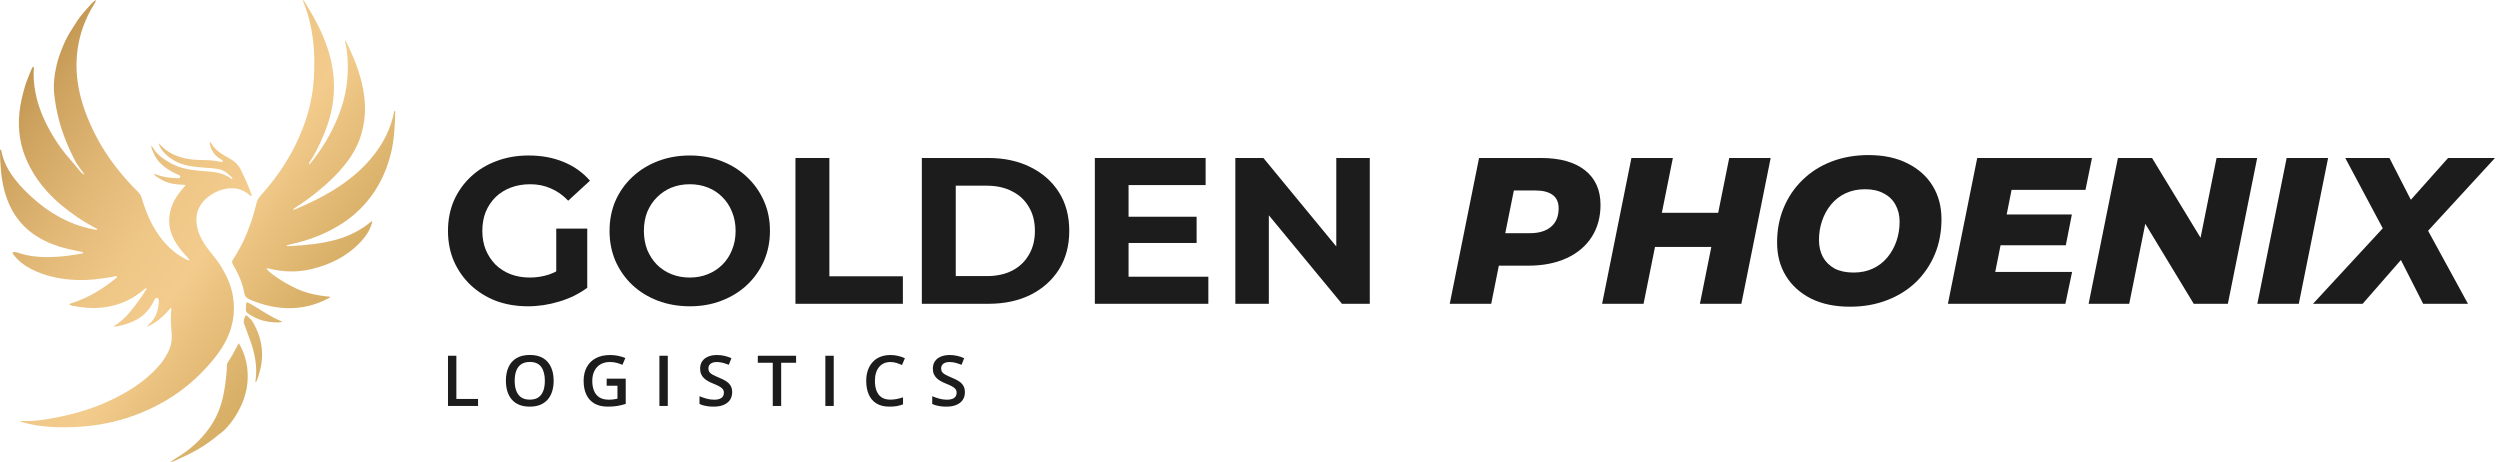
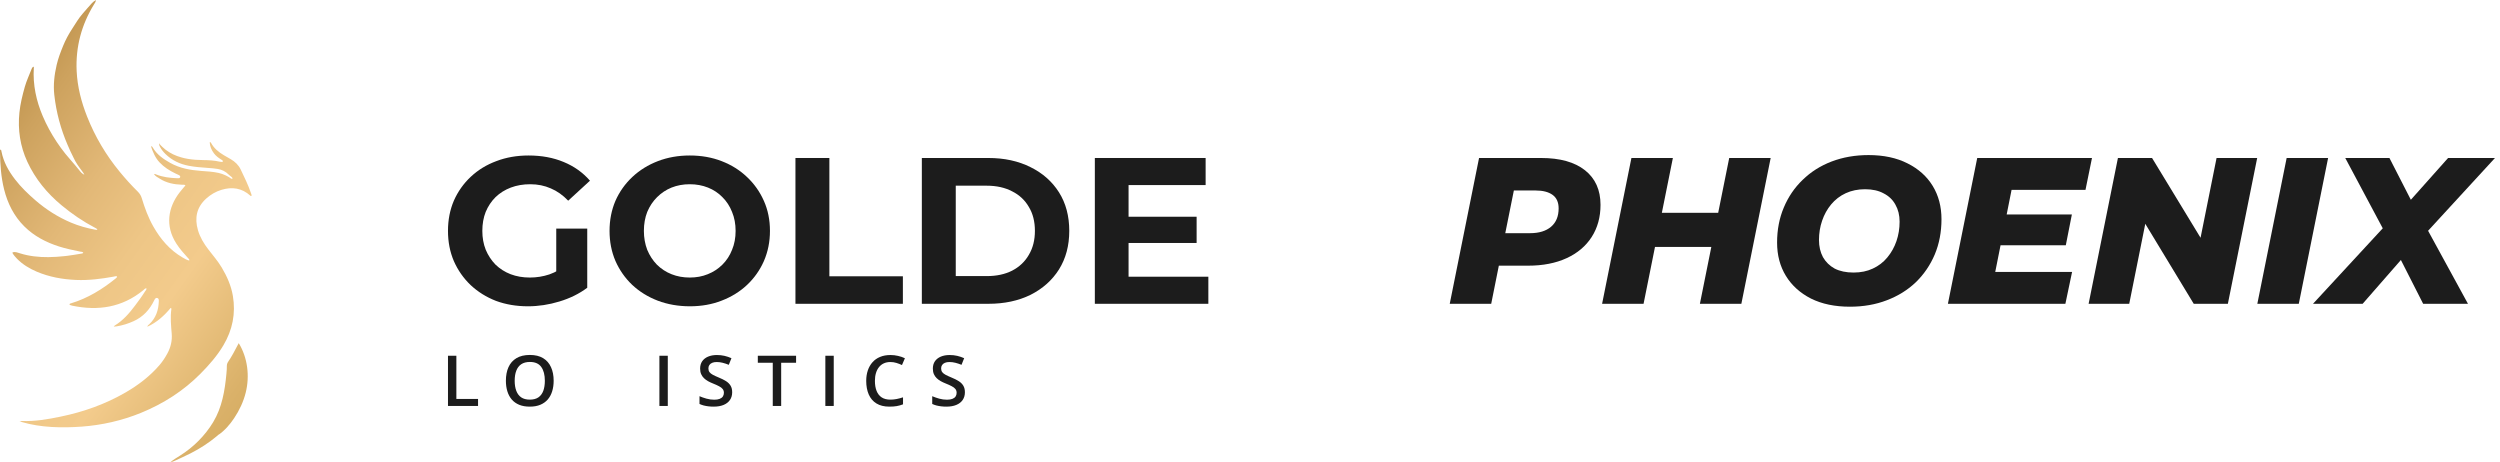
<svg xmlns="http://www.w3.org/2000/svg" width="238" height="44" viewBox="0 0 238 44" fill="none">
  <path d="M13.923 27.439C13.792 27.46 13.717 27.566 13.624 27.641C11.618 29.272 9.335 29.619 6.864 29.098C6.795 29.084 6.728 29.058 6.661 29.034C6.643 29.028 6.631 29.009 6.616 28.995C6.619 28.896 6.702 28.894 6.766 28.875C8.36 28.392 9.745 27.535 11.03 26.497C11.069 26.466 11.104 26.428 11.136 26.389C11.146 26.378 11.141 26.352 11.144 26.316C11.027 26.267 10.911 26.319 10.798 26.339C9.624 26.552 8.445 26.703 7.247 26.651C5.944 26.595 4.679 26.368 3.475 25.853C2.787 25.558 2.154 25.175 1.624 24.638C1.452 24.463 1.295 24.277 1.173 24.064C1.167 24.053 1.236 24.019 1.245 24.017C1.45 23.948 1.716 24.057 1.91 24.118C2.78 24.392 3.69 24.485 4.599 24.479C5.112 24.474 5.626 24.438 6.138 24.384C6.217 24.375 6.297 24.366 6.377 24.357C6.821 24.306 7.262 24.223 7.704 24.152C7.782 24.139 7.869 24.143 7.929 24.06C7.864 23.961 7.753 23.976 7.66 23.957C6.973 23.814 6.284 23.68 5.614 23.463C4.377 23.065 3.249 22.48 2.317 21.556C1.327 20.574 0.731 19.377 0.393 18.04C0.1 16.871 0.017 15.675 0.001 14.472C0 14.393 -0.011 14.31 0.042 14.232C0.135 14.273 0.126 14.365 0.141 14.437C0.341 15.434 0.825 16.294 1.438 17.087C2.004 17.822 2.671 18.461 3.37 19.067C4.39 19.95 5.516 20.666 6.759 21.192C7.502 21.507 8.276 21.721 9.069 21.868C9.128 21.879 9.188 21.878 9.27 21.884C9.23 21.752 9.125 21.726 9.045 21.683C7.904 21.085 6.847 20.362 5.858 19.541C4.479 18.395 3.358 17.035 2.603 15.401C1.918 13.918 1.683 12.355 1.847 10.729C1.932 9.888 2.135 9.07 2.364 8.262C2.53 7.676 2.798 7.119 3.016 6.547C3.05 6.46 3.099 6.395 3.171 6.346C3.24 6.381 3.22 6.437 3.217 6.483C3.123 8.077 3.449 9.596 4.069 11.053C4.434 11.909 4.88 12.73 5.396 13.505C5.654 13.893 5.93 14.27 6.221 14.635C6.512 14.999 6.837 15.345 7.135 15.708L7.529 16.187C7.668 16.356 7.83 16.579 8.053 16.63C8.007 16.619 7.974 16.52 7.953 16.484C7.908 16.408 7.85 16.34 7.798 16.269C7.506 15.878 7.199 15.459 7.001 15.011C6.799 14.621 6.619 14.221 6.445 13.818C5.782 12.287 5.352 10.692 5.169 9.032C5.063 8.07 5.175 7.127 5.392 6.188C5.538 5.552 5.77 4.951 6.016 4.349C6.246 3.786 6.533 3.255 6.862 2.754C7.191 2.254 7.485 1.729 7.89 1.276C8.172 0.961 8.44 0.631 8.73 0.321C8.84 0.204 8.959 0.1 9.133 0C9.115 0.18 9.029 0.29 8.958 0.406C7.755 2.357 7.188 4.478 7.298 6.77C7.369 8.269 7.741 9.706 8.29 11.093C9.046 13.006 10.086 14.759 11.395 16.351C11.939 17.012 12.51 17.646 13.12 18.246C13.298 18.423 13.422 18.621 13.495 18.862C13.778 19.799 14.114 20.714 14.6 21.568C15.286 22.771 16.157 23.801 17.371 24.507C17.571 24.623 17.769 24.75 18.016 24.807C18.052 24.68 17.958 24.633 17.904 24.573C17.507 24.136 17.117 23.697 16.794 23.198C15.685 21.479 16.02 19.731 17.081 18.343C17.262 18.105 17.463 17.883 17.656 17.651C17.554 17.555 17.436 17.591 17.33 17.587C16.57 17.561 15.842 17.419 15.191 16.998C15.001 16.876 14.785 16.783 14.661 16.566C14.74 16.545 14.803 16.583 14.862 16.607C15.505 16.866 16.18 16.939 16.865 16.967C16.875 16.967 16.885 16.969 16.895 16.968C16.994 16.965 17.12 16.988 17.152 16.864C17.188 16.724 17.056 16.684 16.961 16.634C16.871 16.587 16.776 16.551 16.684 16.506C16.132 16.238 15.619 15.917 15.193 15.463C14.783 15.027 14.567 14.5 14.372 13.927C14.487 13.929 14.516 13.998 14.547 14.052C14.938 14.717 15.543 15.137 16.198 15.504C17.118 16.021 18.124 16.197 19.156 16.273C19.714 16.315 20.274 16.34 20.823 16.466C21.052 16.518 21.274 16.598 21.487 16.698C21.595 16.749 21.7 16.804 21.803 16.863C21.851 16.89 21.889 16.914 21.927 16.953C21.966 16.991 22.013 17.015 22.065 17.021C22.137 17.03 22.148 16.999 22.12 16.942C22.098 16.899 22.067 16.859 22.028 16.831C21.937 16.762 21.85 16.7 21.768 16.618C21.479 16.328 21.135 16.151 20.729 16.084C20.397 16.03 20.064 16.003 19.73 15.981C19.141 15.942 18.554 15.893 17.974 15.784C17.125 15.623 16.372 15.268 15.75 14.66C15.531 14.446 15.341 14.202 15.204 13.927C15.181 13.882 15.165 13.845 15.159 13.794C15.152 13.74 15.151 13.685 15.156 13.63C15.22 13.769 15.334 13.87 15.442 13.975C15.545 14.073 15.653 14.167 15.765 14.254C15.986 14.423 16.224 14.569 16.474 14.69C16.725 14.81 16.988 14.908 17.256 14.983C17.462 15.042 17.672 15.088 17.883 15.124C18.365 15.206 18.853 15.235 19.342 15.24C19.883 15.244 20.42 15.275 20.949 15.398C21.008 15.412 21.07 15.416 21.13 15.418C21.159 15.418 21.188 15.401 21.216 15.393C21.233 15.255 21.117 15.225 21.036 15.175C20.785 15.016 20.549 14.838 20.369 14.6C20.132 14.287 19.989 13.937 19.962 13.55C20.043 13.515 20.066 13.556 20.082 13.588C20.366 14.119 20.811 14.482 21.318 14.78C21.537 14.909 21.761 15.032 21.98 15.162C22.382 15.401 22.713 15.712 22.916 16.14C23.269 16.884 23.637 17.622 23.899 18.406C23.925 18.482 23.964 18.556 23.943 18.639C23.904 18.683 23.868 18.66 23.838 18.633C23.03 17.896 22.094 17.765 21.079 18.074C20.538 18.239 20.055 18.52 19.633 18.902C18.715 19.732 18.511 20.752 18.843 21.905C19.04 22.589 19.405 23.188 19.836 23.748C20.269 24.312 20.738 24.85 21.106 25.464C21.61 26.31 22.007 27.198 22.17 28.174C22.451 29.848 22.134 31.41 21.271 32.867C20.676 33.873 19.912 34.74 19.093 35.568C17.465 37.213 15.56 38.428 13.422 39.303C11.623 40.039 9.704 40.474 7.766 40.615C5.929 40.748 3.878 40.713 2.099 40.184C2.037 40.165 1.904 40.091 1.842 40.099C1.937 40.089 2.001 40.073 2.064 40.076C3.327 40.132 4.557 39.915 5.785 39.66C7.964 39.209 10.034 38.473 11.963 37.356C13.177 36.653 14.281 35.81 15.198 34.739C15.484 34.405 15.721 34.04 15.931 33.655C16.251 33.068 16.402 32.441 16.347 31.775C16.281 30.984 16.203 30.195 16.317 29.402C16.322 29.372 16.312 29.343 16.248 29.315C15.639 30.049 14.937 30.69 14.025 31.107C14.056 30.965 14.155 30.918 14.225 30.851C14.84 30.271 15.085 29.536 15.117 28.715C15.121 28.587 15.141 28.424 14.985 28.375C14.807 28.319 14.739 28.473 14.676 28.601C14.464 29.033 14.206 29.431 13.866 29.776C13.534 30.113 13.153 30.38 12.722 30.575C12.201 30.811 11.658 30.981 11.092 31.071C11.013 31.083 10.934 31.085 10.827 31.094C10.873 31.044 10.894 31.008 10.926 30.989C11.725 30.503 12.318 29.81 12.87 29.075C13.2 28.635 13.527 28.194 13.817 27.727C13.871 27.64 13.983 27.565 13.922 27.433C13.937 27.456 13.95 27.456 13.959 27.433C13.959 27.431 13.95 27.423 13.943 27.42C13.906 27.404 13.961 27.422 13.925 27.439L13.923 27.439Z" fill="url(#paint0_linear_199_21230)" />
-   <path d="M22.728 32.667C23.576 34.055 23.786 35.793 23.394 37.37C23.178 38.24 22.79 39.062 22.292 39.808C21.884 40.417 21.397 40.985 20.793 41.4C20.828 41.366 20.862 41.33 20.898 41.295C20.821 41.367 20.744 41.437 20.663 41.504C19.883 42.159 19.051 42.694 18.142 43.158C17.643 43.413 17.129 43.638 16.621 43.874C16.501 43.93 16.377 43.977 16.22 44C16.512 43.758 16.819 43.575 17.12 43.387C18.403 42.585 19.517 41.478 20.298 40.181C21.139 38.783 21.403 37.196 21.554 35.592C21.567 35.445 21.579 35.298 21.589 35.151C21.599 35.001 21.581 34.827 21.614 34.673C21.624 34.63 21.636 34.589 21.655 34.55C21.726 34.405 21.834 34.273 21.918 34.136C22.015 33.979 22.108 33.822 22.197 33.66C22.376 33.33 22.545 32.995 22.728 32.667Z" fill="url(#paint1_linear_199_21230)" />
-   <path d="M24.091 30.686C24.949 32.193 25.186 33.778 24.701 35.456C24.619 35.739 24.54 36.025 24.417 36.294C24.401 36.329 24.371 36.356 24.346 36.387C24.302 36.346 24.318 36.305 24.323 36.268C24.519 34.932 24.271 33.654 23.817 32.403C23.622 31.867 23.422 31.333 23.231 30.797C23.137 30.533 23.27 30.298 23.358 30.065C23.391 29.979 23.483 30.034 23.538 30.08C23.749 30.258 23.951 30.442 24.091 30.686Z" fill="url(#paint2_linear_199_21230)" />
-   <path d="M26.036 30.231C26.313 30.377 26.599 30.502 26.887 30.636C26.606 30.723 26.332 30.694 26.06 30.681C25.162 30.639 24.348 30.359 23.613 29.837C23.464 29.731 23.386 29.616 23.404 29.432C23.419 29.26 23.423 29.087 23.434 28.914C23.442 28.789 23.512 28.748 23.619 28.804C23.808 28.903 23.994 29.009 24.176 29.121C24.792 29.498 25.397 29.892 26.036 30.231Z" fill="url(#paint3_linear_199_21230)" />
-   <path d="M37.625 10.712C37.587 12.039 37.532 13.362 37.201 14.658C36.614 16.959 35.478 18.925 33.661 20.467C32.657 21.317 31.514 21.947 30.302 22.453C29.433 22.816 28.528 23.063 27.613 23.274C27.504 23.3 27.391 23.307 27.281 23.377C27.33 23.45 27.403 23.438 27.467 23.436C29.006 23.352 30.542 23.222 32.035 22.808C33.248 22.472 34.351 21.91 35.326 21.105C35.347 21.087 35.378 21.081 35.405 21.07C35.471 21.145 35.415 21.21 35.397 21.272C35.203 21.945 34.822 22.506 34.351 23.012C33.06 24.395 31.447 25.19 29.629 25.624C28.31 25.938 27 25.903 25.688 25.589C25.585 25.565 25.479 25.515 25.369 25.581C25.601 25.971 27.061 26.942 28.171 27.452C29.141 27.897 30.061 28.124 31.442 28.253C31.41 28.346 31.328 28.367 31.264 28.401C29.39 29.388 27.425 29.573 25.384 29.063C24.81 28.92 24.252 28.722 23.71 28.482C23.455 28.368 23.312 28.205 23.262 27.92C23.088 26.932 22.683 26.031 22.172 25.177C22.067 25.001 22.076 24.867 22.185 24.702C23.264 23.064 23.952 21.261 24.412 19.364C24.48 19.086 24.603 18.859 24.793 18.648C26.109 17.184 27.243 15.592 28.116 13.825C29.097 11.839 29.732 9.753 29.875 7.53C29.96 6.213 29.952 4.899 29.772 3.591C29.613 2.435 29.341 1.307 28.898 0.222C28.872 0.16 28.82 0.102 28.854 0.025C28.911 0.037 28.936 0.084 28.962 0.126C29.883 1.577 30.701 3.078 31.229 4.724C32.037 7.245 31.98 9.744 31.055 12.224C30.699 13.182 30.277 14.11 29.759 14.992C29.671 15.14 29.566 15.278 29.478 15.427C29.441 15.49 29.367 15.556 29.44 15.667C29.586 15.493 29.733 15.329 29.866 15.155C30.797 13.943 31.555 12.63 32.144 11.221C33.012 9.14 33.299 6.981 33.005 4.746C32.967 4.455 32.9 4.168 32.847 3.878C32.922 3.865 32.935 3.913 32.95 3.945C33.405 4.904 33.851 5.868 34.163 6.885C34.563 8.19 34.823 9.515 34.731 10.891C34.62 12.546 34.077 14.035 33.079 15.361C32.238 16.477 31.239 17.432 30.152 18.302C29.523 18.806 28.874 19.284 28.191 19.713C28.09 19.776 27.998 19.852 27.896 19.927C27.98 19.991 28.034 19.958 28.089 19.935C29.33 19.409 30.545 18.832 31.696 18.127C33.194 17.208 34.542 16.112 35.622 14.712C36.531 13.534 37.197 12.237 37.492 10.765C37.508 10.691 37.505 10.604 37.577 10.547C37.651 10.587 37.627 10.658 37.625 10.712Z" fill="url(#paint4_linear_199_21230)" />
+   <path d="M22.728 32.667C23.576 34.055 23.786 35.793 23.394 37.37C23.178 38.24 22.79 39.062 22.292 39.808C21.884 40.417 21.397 40.985 20.793 41.4C20.828 41.366 20.862 41.33 20.898 41.295C20.821 41.367 20.744 41.437 20.663 41.504C19.883 42.159 19.051 42.694 18.142 43.158C17.643 43.413 17.129 43.638 16.621 43.874C16.501 43.93 16.377 43.977 16.22 44C16.512 43.758 16.819 43.575 17.12 43.387C18.403 42.585 19.517 41.478 20.298 40.181C21.139 38.783 21.403 37.196 21.554 35.592C21.567 35.445 21.579 35.298 21.589 35.151C21.599 35.001 21.581 34.827 21.614 34.673C21.624 34.63 21.636 34.589 21.655 34.55C21.726 34.405 21.834 34.273 21.918 34.136C22.015 33.979 22.108 33.822 22.197 33.66Z" fill="url(#paint1_linear_199_21230)" />
  <path d="M50.264 29.159C49.161 29.159 48.144 28.987 47.214 28.643C46.297 28.286 45.493 27.784 44.801 27.136C44.124 26.488 43.592 25.728 43.207 24.856C42.834 23.983 42.648 23.025 42.648 21.981C42.648 20.936 42.834 19.978 43.207 19.106C43.592 18.233 44.13 17.473 44.822 16.825C45.513 16.178 46.323 15.682 47.254 15.338C48.184 14.981 49.207 14.803 50.324 14.803C51.56 14.803 52.67 15.008 53.653 15.418C54.65 15.827 55.487 16.422 56.165 17.202L54.092 19.106C53.587 18.577 53.035 18.187 52.437 17.936C51.839 17.671 51.188 17.539 50.483 17.539C49.806 17.539 49.188 17.645 48.629 17.857C48.071 18.068 47.586 18.372 47.174 18.769C46.775 19.165 46.463 19.634 46.237 20.176C46.024 20.718 45.918 21.32 45.918 21.981C45.918 22.628 46.024 23.223 46.237 23.765C46.463 24.307 46.775 24.783 47.174 25.193C47.586 25.59 48.064 25.894 48.609 26.105C49.167 26.317 49.779 26.422 50.443 26.422C51.081 26.422 51.699 26.323 52.297 26.125C52.909 25.913 53.5 25.563 54.072 25.074L55.906 27.394C55.148 27.962 54.264 28.399 53.254 28.703C52.258 29.007 51.261 29.159 50.264 29.159ZM52.955 26.978V21.763H55.906V27.394L52.955 26.978Z" fill="#1C1C1C" />
  <path d="M65.684 29.159C64.581 29.159 63.558 28.98 62.614 28.623C61.684 28.266 60.873 27.764 60.182 27.116C59.504 26.469 58.972 25.709 58.587 24.836C58.215 23.964 58.029 23.012 58.029 21.981C58.029 20.95 58.215 19.998 58.587 19.125C58.972 18.253 59.511 17.493 60.202 16.845C60.893 16.198 61.704 15.695 62.634 15.338C63.564 14.981 64.574 14.803 65.664 14.803C66.767 14.803 67.778 14.981 68.695 15.338C69.625 15.695 70.429 16.198 71.107 16.845C71.798 17.493 72.336 18.253 72.722 19.125C73.107 19.985 73.3 20.936 73.3 21.981C73.3 23.012 73.107 23.97 72.722 24.856C72.336 25.728 71.798 26.488 71.107 27.136C70.429 27.771 69.625 28.266 68.695 28.623C67.778 28.98 66.774 29.159 65.684 29.159ZM65.664 26.422C66.289 26.422 66.86 26.317 67.379 26.105C67.91 25.894 68.376 25.59 68.774 25.193C69.173 24.796 69.479 24.327 69.691 23.785C69.917 23.243 70.03 22.642 70.03 21.981C70.03 21.32 69.917 20.718 69.691 20.176C69.479 19.634 69.173 19.165 68.774 18.769C68.389 18.372 67.93 18.068 67.399 17.857C66.867 17.645 66.289 17.539 65.664 17.539C65.04 17.539 64.462 17.645 63.93 17.857C63.411 18.068 62.953 18.372 62.554 18.769C62.156 19.165 61.843 19.634 61.617 20.176C61.405 20.718 61.298 21.32 61.298 21.981C61.298 22.628 61.405 23.23 61.617 23.785C61.843 24.327 62.149 24.796 62.534 25.193C62.933 25.59 63.398 25.894 63.93 26.105C64.462 26.317 65.04 26.422 65.664 26.422Z" fill="#1C1C1C" />
  <path d="M75.727 28.921V15.041H78.957V26.303H85.954V28.921H75.727Z" fill="#1C1C1C" />
  <path d="M87.759 28.921V15.041H94.098C95.614 15.041 96.949 15.332 98.106 15.913C99.262 16.482 100.166 17.282 100.817 18.312C101.468 19.344 101.794 20.566 101.794 21.981C101.794 23.382 101.468 24.605 100.817 25.649C100.166 26.68 99.262 27.486 98.106 28.068C96.949 28.637 95.614 28.921 94.098 28.921H87.759ZM90.988 26.284H93.939C94.869 26.284 95.673 26.112 96.351 25.768C97.042 25.411 97.574 24.909 97.946 24.261C98.332 23.613 98.524 22.853 98.524 21.981C98.524 21.095 98.332 20.335 97.946 19.701C97.574 19.053 97.042 18.557 96.351 18.213C95.673 17.857 94.869 17.678 93.939 17.678H90.988V26.284Z" fill="#1C1C1C" />
  <path d="M107.2 20.633H113.918V23.131H107.2V20.633ZM107.439 26.343H115.035V28.921H104.229V15.041H114.775V17.619H107.439V26.343Z" fill="#1C1C1C" />
-   <path d="M117.604 28.921V15.041H120.276L128.509 25.034H127.214V15.041H130.403V28.921H127.752L119.498 18.927H120.794V28.921H117.604Z" fill="#1C1C1C" />
  <path d="M138.015 28.921L140.806 15.041H146.707C148.515 15.041 149.91 15.431 150.894 16.211C151.877 16.991 152.369 18.088 152.369 19.502C152.369 20.666 152.09 21.683 151.532 22.556C150.974 23.428 150.176 24.102 149.14 24.578C148.103 25.054 146.88 25.292 145.471 25.292H140.946L143.039 23.547L141.963 28.921H138.015ZM142.939 24.003L141.564 22.199H145.651C146.515 22.199 147.186 21.994 147.664 21.584C148.143 21.174 148.382 20.593 148.382 19.839C148.382 19.258 148.189 18.828 147.804 18.55C147.418 18.273 146.88 18.134 146.189 18.134H142.401L144.494 16.27L142.939 24.003Z" fill="#1C1C1C" />
  <path d="M164.621 15.041H168.568L165.777 28.921H161.83L164.621 15.041ZM156.467 28.921H152.52L155.311 15.041H159.258L156.467 28.921ZM163.205 23.508H157.284L157.942 20.256H163.863L163.205 23.508Z" fill="#1C1C1C" />
  <path d="M176.117 29.198C174.682 29.198 173.446 28.941 172.409 28.425C171.372 27.896 170.575 27.176 170.017 26.264C169.458 25.352 169.179 24.294 169.179 23.091C169.179 21.875 169.392 20.765 169.817 19.76C170.243 18.742 170.841 17.863 171.612 17.123C172.382 16.369 173.299 15.788 174.363 15.378C175.439 14.968 176.615 14.763 177.891 14.763C179.327 14.763 180.563 15.028 181.6 15.556C182.636 16.072 183.434 16.786 183.992 17.698C184.55 18.61 184.829 19.668 184.829 20.87C184.829 22.087 184.616 23.204 184.191 24.221C183.766 25.226 183.168 26.105 182.397 26.859C181.626 27.599 180.702 28.174 179.626 28.584C178.563 28.994 177.393 29.198 176.117 29.198ZM176.456 25.947C177.147 25.947 177.758 25.821 178.29 25.57C178.835 25.319 179.294 24.968 179.666 24.519C180.051 24.056 180.344 23.534 180.543 22.952C180.742 22.371 180.842 21.756 180.842 21.108C180.842 20.487 180.709 19.945 180.443 19.482C180.191 19.02 179.819 18.663 179.327 18.412C178.848 18.147 178.257 18.015 177.552 18.015C176.875 18.015 176.263 18.141 175.718 18.392C175.173 18.643 174.708 19 174.323 19.463C173.951 19.912 173.665 20.428 173.466 21.009C173.266 21.591 173.167 22.206 173.167 22.853C173.167 23.461 173.293 24.003 173.545 24.479C173.811 24.942 174.183 25.305 174.662 25.57C175.154 25.821 175.752 25.947 176.456 25.947Z" fill="#1C1C1C" />
  <path d="M190.764 20.414H197.243L196.665 23.349H190.186L190.764 20.414ZM189.947 25.887H197.263L196.625 28.921H185.441L188.232 15.041H199.157L198.539 18.075H191.502L189.947 25.887Z" fill="#1C1C1C" />
  <path d="M198.836 28.921L201.627 15.041H204.876L210.518 24.321L209.163 24.281L211.017 15.041H214.884L212.093 28.921H208.844L203.222 19.641L204.557 19.681L202.703 28.921H198.836Z" fill="#1C1C1C" />
  <path d="M214.898 28.921L217.689 15.041H221.636L218.845 28.921H214.898Z" fill="#1C1C1C" />
  <path d="M220.198 28.921L227.893 20.593L227.435 22.853L223.268 15.041H227.475L230.146 20.256H228.411L233.057 15.041H237.522L230.305 22.893L230.445 20.672L234.951 28.921H230.684L227.893 23.428L229.687 23.468L224.923 28.921H220.198Z" fill="#1C1C1C" />
  <path d="M42.648 38.647V33.867H43.446V37.98H45.51V38.647H42.648Z" fill="#1C1C1C" />
  <path d="M52.708 36.25C52.708 36.619 52.66 36.954 52.565 37.257C52.472 37.558 52.331 37.818 52.143 38.035C51.954 38.251 51.718 38.418 51.435 38.536C51.151 38.654 50.819 38.712 50.438 38.712C50.05 38.712 49.713 38.654 49.427 38.536C49.144 38.418 48.907 38.25 48.719 38.032C48.533 37.814 48.393 37.554 48.3 37.251C48.207 36.948 48.161 36.612 48.161 36.244C48.161 35.751 48.243 35.322 48.407 34.955C48.573 34.587 48.824 34.301 49.161 34.099C49.5 33.894 49.928 33.791 50.444 33.791C50.95 33.791 51.369 33.893 51.704 34.095C52.039 34.298 52.289 34.584 52.455 34.952C52.624 35.318 52.708 35.751 52.708 36.25ZM48.998 36.25C48.998 36.619 49.049 36.938 49.151 37.208C49.253 37.476 49.409 37.684 49.62 37.83C49.833 37.973 50.105 38.045 50.438 38.045C50.772 38.045 51.045 37.973 51.255 37.83C51.466 37.684 51.621 37.476 51.721 37.208C51.82 36.938 51.87 36.619 51.87 36.25C51.87 35.69 51.756 35.252 51.528 34.936C51.302 34.617 50.941 34.458 50.444 34.458C50.112 34.458 49.838 34.53 49.623 34.674C49.41 34.818 49.253 35.024 49.151 35.292C49.049 35.558 48.998 35.877 48.998 36.25Z" fill="#1C1C1C" />
-   <path d="M57.755 36.051H59.57V38.451C59.315 38.534 59.051 38.598 58.779 38.644C58.506 38.69 58.2 38.712 57.861 38.712C57.367 38.712 56.948 38.616 56.605 38.425C56.264 38.231 56.004 37.95 55.827 37.584C55.65 37.216 55.561 36.772 55.561 36.254C55.561 35.754 55.66 35.322 55.857 34.955C56.054 34.587 56.341 34.303 56.718 34.102C57.094 33.899 57.551 33.798 58.087 33.798C58.351 33.798 58.606 33.824 58.852 33.876C59.1 33.926 59.327 33.996 59.533 34.086L59.254 34.733C59.09 34.657 58.906 34.592 58.702 34.54C58.498 34.488 58.287 34.462 58.067 34.462C57.719 34.462 57.419 34.536 57.166 34.684C56.916 34.832 56.723 35.041 56.588 35.312C56.453 35.58 56.385 35.897 56.385 36.263C56.385 36.619 56.44 36.93 56.548 37.198C56.657 37.467 56.826 37.676 57.057 37.826C57.289 37.974 57.59 38.049 57.958 38.049C58.141 38.049 58.298 38.039 58.426 38.019C58.555 37.999 58.673 37.978 58.782 37.954V36.721H57.755V36.051Z" fill="#1C1C1C" />
  <path d="M62.775 38.647V33.867H63.573V38.647H62.775Z" fill="#1C1C1C" />
  <path d="M69.703 37.346C69.703 37.629 69.632 37.873 69.491 38.078C69.351 38.283 69.149 38.44 68.886 38.549C68.624 38.658 68.312 38.712 67.948 38.712C67.771 38.712 67.602 38.703 67.44 38.683C67.278 38.663 67.125 38.635 66.981 38.598C66.839 38.559 66.71 38.512 66.592 38.457V37.718C66.79 37.803 67.01 37.881 67.254 37.95C67.498 38.018 67.746 38.052 67.998 38.052C68.204 38.052 68.375 38.026 68.51 37.973C68.647 37.919 68.749 37.843 68.816 37.745C68.882 37.644 68.916 37.528 68.916 37.395C68.916 37.253 68.877 37.133 68.799 37.035C68.722 36.937 68.604 36.847 68.447 36.767C68.292 36.684 68.097 36.596 67.862 36.502C67.702 36.439 67.549 36.367 67.403 36.286C67.259 36.206 67.131 36.111 67.018 36.002C66.905 35.893 66.815 35.764 66.749 35.616C66.684 35.465 66.652 35.289 66.652 35.086C66.652 34.816 66.718 34.585 66.848 34.393C66.981 34.201 67.167 34.054 67.407 33.952C67.648 33.849 67.93 33.798 68.251 33.798C68.506 33.798 68.745 33.824 68.969 33.876C69.195 33.929 69.416 34.003 69.634 34.099L69.381 34.73C69.182 34.649 68.988 34.585 68.799 34.537C68.613 34.489 68.423 34.465 68.228 34.465C68.059 34.465 67.916 34.49 67.799 34.54C67.681 34.59 67.592 34.661 67.53 34.753C67.47 34.842 67.44 34.949 67.44 35.073C67.44 35.213 67.474 35.33 67.543 35.426C67.614 35.52 67.722 35.606 67.869 35.684C68.017 35.763 68.208 35.85 68.44 35.946C68.709 36.055 68.936 36.169 69.122 36.289C69.31 36.409 69.454 36.553 69.554 36.721C69.654 36.887 69.703 37.095 69.703 37.346Z" fill="#1C1C1C" />
  <path d="M74.368 38.647H73.567V34.534H72.144V33.867H75.787V34.534H74.368V38.647Z" fill="#1C1C1C" />
  <path d="M78.574 38.647V33.867H79.372V38.647H78.574Z" fill="#1C1C1C" />
  <path d="M84.768 34.465C84.535 34.465 84.327 34.506 84.143 34.589C83.961 34.672 83.807 34.792 83.681 34.949C83.555 35.104 83.458 35.292 83.392 35.514C83.325 35.735 83.292 35.983 83.292 36.26C83.292 36.631 83.345 36.95 83.452 37.218C83.558 37.484 83.72 37.689 83.937 37.833C84.154 37.974 84.429 38.045 84.761 38.045C84.967 38.045 85.168 38.026 85.363 37.986C85.558 37.947 85.76 37.894 85.968 37.826V38.493C85.771 38.57 85.571 38.625 85.37 38.66C85.168 38.695 84.935 38.712 84.671 38.712C84.175 38.712 83.763 38.611 83.435 38.408C83.109 38.206 82.865 37.92 82.704 37.552C82.544 37.183 82.464 36.752 82.464 36.257C82.464 35.895 82.515 35.563 82.617 35.263C82.719 34.962 82.868 34.703 83.063 34.484C83.258 34.264 83.498 34.095 83.784 33.978C84.072 33.858 84.401 33.798 84.771 33.798C85.015 33.798 85.254 33.825 85.489 33.88C85.726 33.932 85.946 34.007 86.147 34.105L85.868 34.753C85.7 34.674 85.523 34.607 85.34 34.55C85.156 34.493 84.965 34.465 84.768 34.465Z" fill="#1C1C1C" />
  <path d="M91.859 37.346C91.859 37.629 91.788 37.873 91.646 38.078C91.507 38.283 91.305 38.44 91.041 38.549C90.78 38.658 90.467 38.712 90.104 38.712C89.927 38.712 89.757 38.703 89.595 38.683C89.434 38.663 89.281 38.635 89.137 38.598C88.995 38.559 88.865 38.512 88.748 38.457V37.718C88.945 37.803 89.166 37.881 89.409 37.95C89.653 38.018 89.901 38.052 90.154 38.052C90.36 38.052 90.531 38.026 90.666 37.973C90.803 37.919 90.905 37.843 90.972 37.745C91.038 37.644 91.071 37.528 91.071 37.395C91.071 37.253 91.032 37.133 90.955 37.035C90.877 36.937 90.76 36.847 90.603 36.767C90.448 36.684 90.252 36.596 90.018 36.502C89.858 36.439 89.705 36.367 89.559 36.286C89.415 36.206 89.286 36.111 89.173 36.002C89.06 35.893 88.971 35.764 88.904 35.616C88.84 35.465 88.808 35.289 88.808 35.086C88.808 34.816 88.873 34.585 89.004 34.393C89.137 34.201 89.323 34.054 89.562 33.952C89.804 33.849 90.085 33.798 90.406 33.798C90.661 33.798 90.901 33.824 91.124 33.876C91.35 33.929 91.572 34.003 91.789 34.099L91.537 34.73C91.337 34.649 91.143 34.585 90.955 34.537C90.769 34.489 90.578 34.465 90.383 34.465C90.215 34.465 90.072 34.49 89.954 34.54C89.837 34.59 89.747 34.661 89.685 34.753C89.625 34.842 89.595 34.949 89.595 35.073C89.595 35.213 89.63 35.33 89.698 35.426C89.769 35.52 89.878 35.606 90.024 35.684C90.173 35.763 90.363 35.85 90.596 35.946C90.864 36.055 91.091 36.169 91.277 36.289C91.466 36.409 91.61 36.553 91.709 36.721C91.809 36.887 91.859 37.095 91.859 37.346Z" fill="#1C1C1C" />
  <defs>
    <linearGradient id="paint0_linear_199_21230" x1="57.078" y1="68.736" x2="-35.111" y2="2.662" gradientUnits="userSpaceOnUse">
      <stop offset="0.098" stop-color="#A36D46" />
      <stop offset="0.28" stop-color="#C69D4C" />
      <stop offset="0.33" stop-color="#CBA253" />
      <stop offset="0.41" stop-color="#DAB169" />
      <stop offset="0.5" stop-color="#F3CB8C" />
      <stop offset="0.55" stop-color="#EEC686" />
      <stop offset="0.61" stop-color="#E2B877" />
      <stop offset="0.68" stop-color="#CDA25E" />
      <stop offset="0.72" stop-color="#BD914B" />
      <stop offset="1" stop-color="#A36D46" />
    </linearGradient>
    <linearGradient id="paint1_linear_199_21230" x1="57.078" y1="68.736" x2="-35.111" y2="2.662" gradientUnits="userSpaceOnUse">
      <stop offset="0.098" stop-color="#A36D46" />
      <stop offset="0.28" stop-color="#C69D4C" />
      <stop offset="0.33" stop-color="#CBA253" />
      <stop offset="0.41" stop-color="#DAB169" />
      <stop offset="0.5" stop-color="#F3CB8C" />
      <stop offset="0.55" stop-color="#EEC686" />
      <stop offset="0.61" stop-color="#E2B877" />
      <stop offset="0.68" stop-color="#CDA25E" />
      <stop offset="0.72" stop-color="#BD914B" />
      <stop offset="1" stop-color="#A36D46" />
    </linearGradient>
    <linearGradient id="paint2_linear_199_21230" x1="57.078" y1="68.736" x2="-35.111" y2="2.662" gradientUnits="userSpaceOnUse">
      <stop offset="0.098" stop-color="#A36D46" />
      <stop offset="0.28" stop-color="#C69D4C" />
      <stop offset="0.33" stop-color="#CBA253" />
      <stop offset="0.41" stop-color="#DAB169" />
      <stop offset="0.5" stop-color="#F3CB8C" />
      <stop offset="0.55" stop-color="#EEC686" />
      <stop offset="0.61" stop-color="#E2B877" />
      <stop offset="0.68" stop-color="#CDA25E" />
      <stop offset="0.72" stop-color="#BD914B" />
      <stop offset="1" stop-color="#A36D46" />
    </linearGradient>
    <linearGradient id="paint3_linear_199_21230" x1="57.078" y1="68.736" x2="-35.111" y2="2.662" gradientUnits="userSpaceOnUse">
      <stop offset="0.098" stop-color="#A36D46" />
      <stop offset="0.28" stop-color="#C69D4C" />
      <stop offset="0.33" stop-color="#CBA253" />
      <stop offset="0.41" stop-color="#DAB169" />
      <stop offset="0.5" stop-color="#F3CB8C" />
      <stop offset="0.55" stop-color="#EEC686" />
      <stop offset="0.61" stop-color="#E2B877" />
      <stop offset="0.68" stop-color="#CDA25E" />
      <stop offset="0.72" stop-color="#BD914B" />
      <stop offset="1" stop-color="#A36D46" />
    </linearGradient>
    <linearGradient id="paint4_linear_199_21230" x1="57.078" y1="68.736" x2="-35.111" y2="2.662" gradientUnits="userSpaceOnUse">
      <stop offset="0.098" stop-color="#A36D46" />
      <stop offset="0.28" stop-color="#C69D4C" />
      <stop offset="0.33" stop-color="#CBA253" />
      <stop offset="0.41" stop-color="#DAB169" />
      <stop offset="0.5" stop-color="#F3CB8C" />
      <stop offset="0.55" stop-color="#EEC686" />
      <stop offset="0.61" stop-color="#E2B877" />
      <stop offset="0.68" stop-color="#CDA25E" />
      <stop offset="0.72" stop-color="#BD914B" />
      <stop offset="1" stop-color="#A36D46" />
    </linearGradient>
  </defs>
</svg>